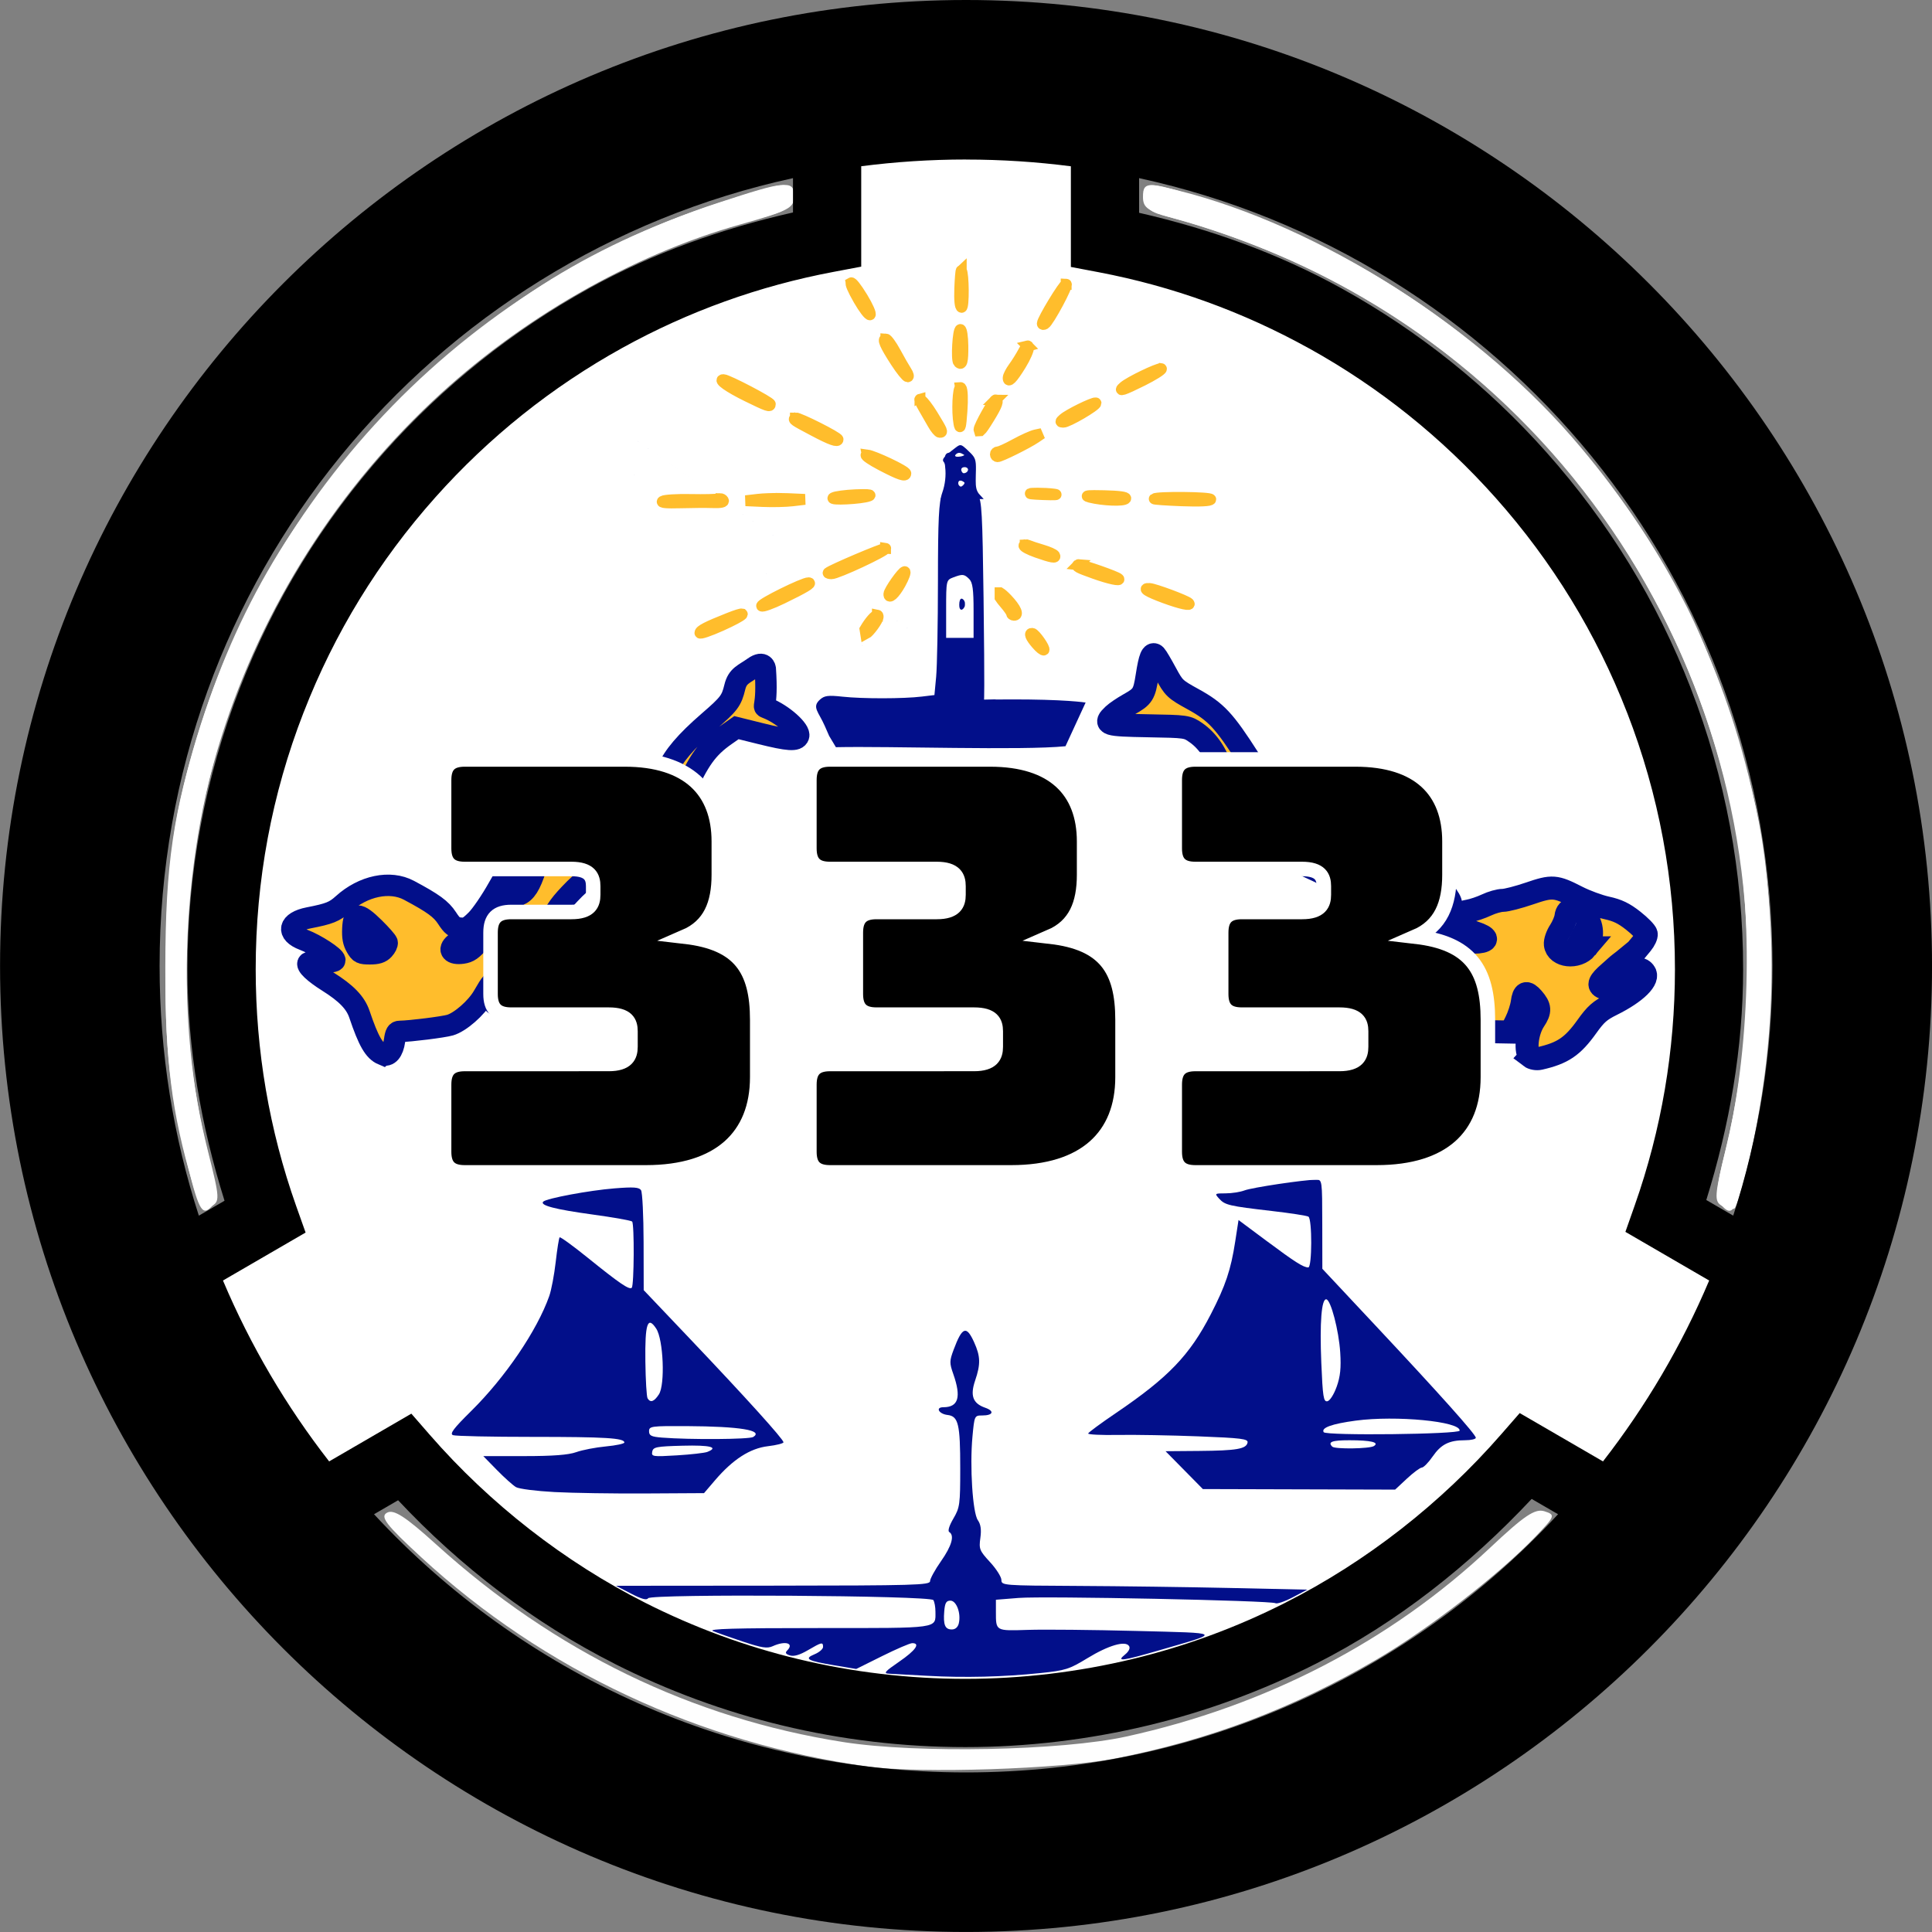
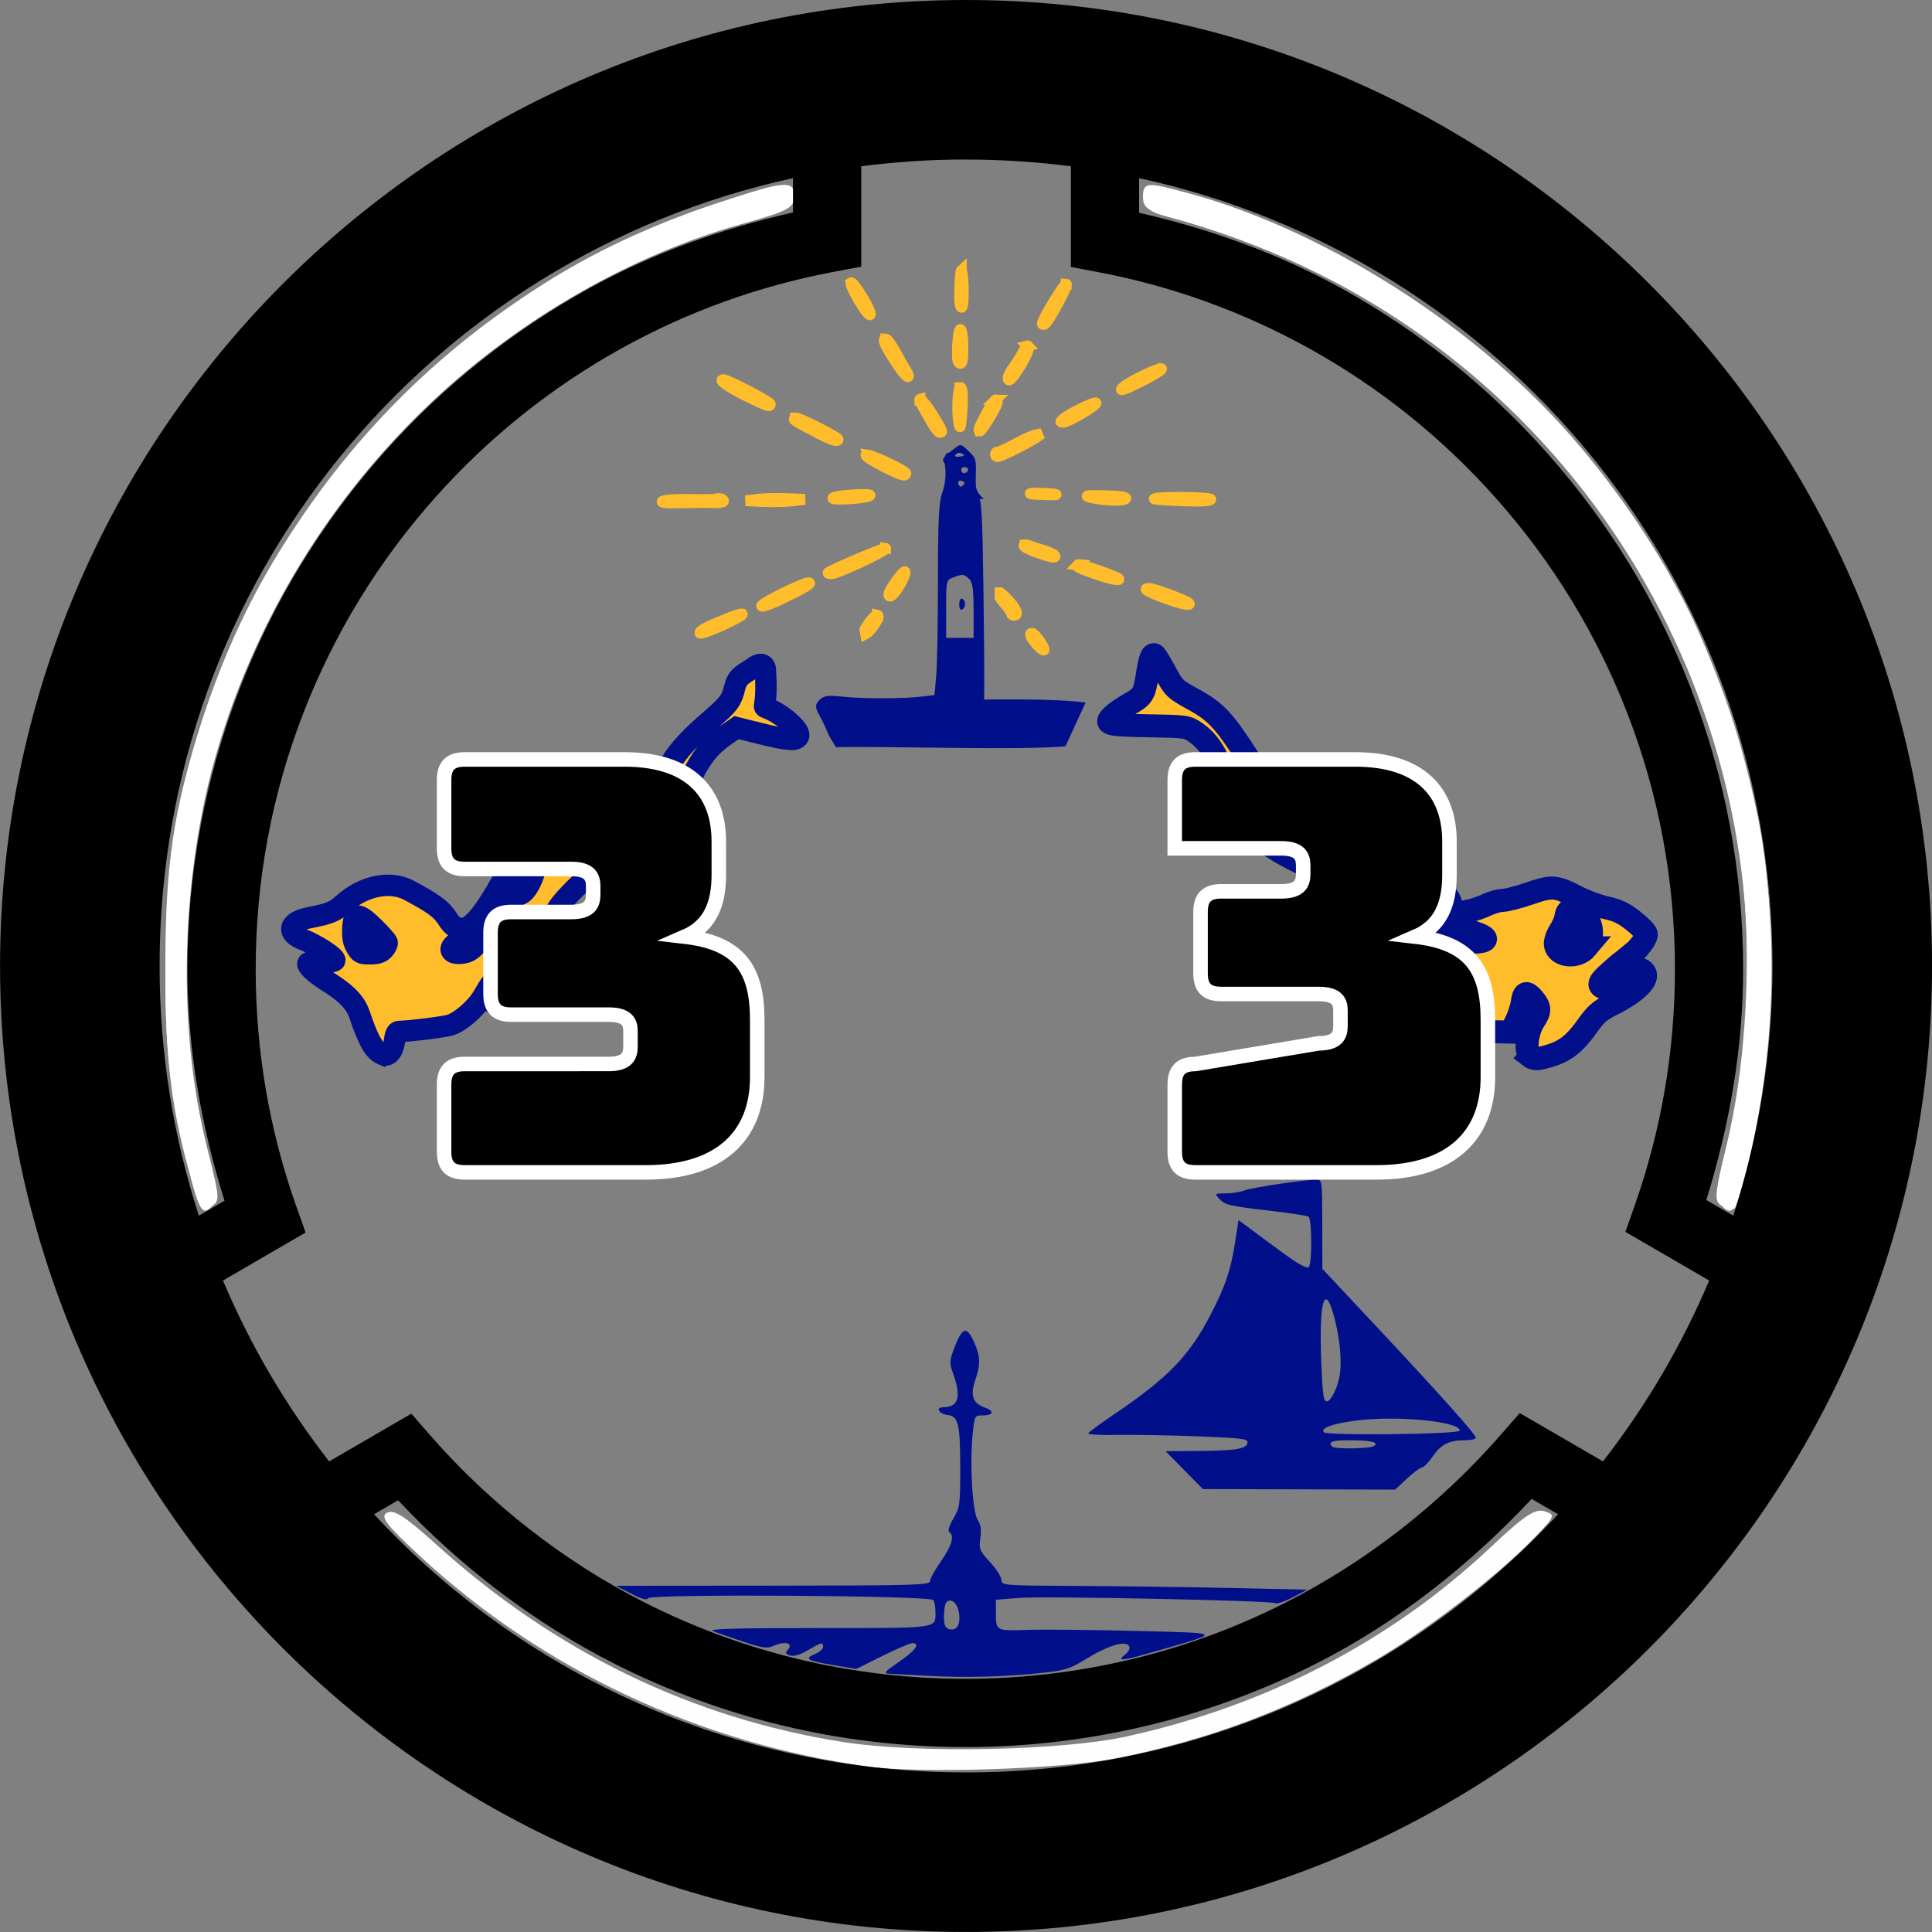
<svg xmlns="http://www.w3.org/2000/svg" width="133.1mm" height="133.1mm" version="1.1" viewBox="0 0 133.1 133.1">
  <rect x="0" y="0" width="133.1" height="133.1" fill="#808080" stroke="none" />
  <g transform="translate(-57.427 -70.189)">
    <g fill="#fff" fill-rule="evenodd">
      <g fill-opacity=".992" stroke-width="5.399">
        <path transform="matrix(.265 0 0 .265 57.427 70.189)" d="m225.71 459.26c-43.865-6.088-84.333-25.036-116.19-54.403-9.14-8.425-10.776-10.552-8.914-11.593 1.738-0.973 4.768 0.979 12.765 8.221 30.82 27.914 66.482 45.225 105.89 51.405 19.138 3.001 56.728 2.26 73.592-1.45 36.423-8.013 68.678-24.753 94.504-49.047 8.956-8.425 11.722-10.278 14.175-9.499 2.898 0.92 2.777 1.25-2.459 6.697-9.413 9.794-27.708 23.926-41.177 31.808-21.703 12.7-43.491 20.953-68.007 25.758-14.071 2.758-50.792 3.961-64.18 2.103z" />
        <path transform="matrix(.265 0 0 .265 57.427 70.189)" d="m447.25 312.99c-1.287-1.551-1.02-4.568 1.172-13.214 6.593-26.009 7.56-61.935 2.34-86.919-16.022-76.671-70.564-135.23-145.3-156.01-7.107-1.976-8.321-2.8-8.321-5.651 0-4.369 1.288-4.265 18.945 1.518 52.673 17.254 97.837 56.125 122.72 105.62 7.697 15.31 16.162 41.414 19.07 58.808 4.493 26.884 2.618 63.862-4.546 89.643-2.385 8.584-3.317 9.535-6.081 6.205z" />
        <path transform="matrix(.265 0 0 .265 57.427 70.189)" d="m48.851 303.21c-5.142-20.694-6.402-34.082-5.587-59.392 0.593-18.416 1.579-27.262 4.346-38.981 16.976-71.892 69.498-129.31 139.16-152.13 17.674-5.79 18.945-5.89 18.945-1.496 0 2.942-1.198 3.678-9.643 5.922-62.528 16.618-115.36 66.241-136.7 128.39-12.343 35.955-14.252 79.561-5.05 115.34 1.943 7.553 2.259 10.943 1.147 12.283-2.767 3.334-3.656 2-6.621-9.935z" />
      </g>
-       <path d="m117.1 189.11c-11.8-1.638-22.399-7.055-30.861-15.771-1.756-1.809-3.291-3.289-3.411-3.289-0.12 0-1.486 0.731-3.036 1.624-1.55 0.893-2.874 1.624-2.943 1.624-0.493 0-7.519-11.899-7.519-12.734 0-0.093 1.325-0.947 2.944-1.899s2.971-1.75 3.003-1.772c0.033-0.023-0.453-1.606-1.079-3.518-1.919-5.863-2.567-10.932-2.324-18.191 0.166-4.963 0.433-7.194 1.224-10.209 3.292-12.552 9.814-22.312 20.012-29.95 5.513-4.129 14.016-7.879 20.584-9.079l2.741-0.501v-7.459l2.496-0.261c3.156-0.33 7.64-0.329 10.397 0.002l2.132 0.256v3.801c0 3.457 0.07 3.801 0.768 3.801 1.617 0 8.682 2.083 12.183 3.593 13.97 6.023 24.539 17.611 29.261 32.085 3.268 10.015 3.28 21.729 0.033 31.826-0.659 2.05-1.16 3.755-1.113 3.787 0.047 0.033 1.41 0.825 3.03 1.762s2.944 1.79 2.944 1.897c0 0.603-3.245 6.539-5.148 9.416l-2.217 3.353-6.295-3.412-2.996 3.154c-7.134 7.51-16.399 12.827-26.349 15.12-4.915 1.133-13.816 1.587-18.461 0.942z" style="paint-order:stroke fill markers" />
      <path transform="matrix(.265 0 0 .265 57.427 70.189)" d="m50.054 307.59c-5.393-18.159-7.106-31.761-7.073-56.164 0.036-26.881 2.018-40.256 9.413-63.52 10.294-32.383 26.231-58.143 51.799-83.724 25.935-25.948 50.557-41.143 84.038-51.863 16.763-5.367 18.197-5.46 18.197-1.18 0 2.935-1.482 3.702-13.912 7.196-28.433 7.992-57.39 24.621-80.1 45.998-53.428 50.295-75.885 125.41-58.321 195.08 3.089 12.252 3.124 12.963 0.709 14.255-2.192 1.173-2.845 0.338-4.752-6.083z" style="paint-order:stroke fill markers" />
      <path transform="matrix(.265 0 0 .265 57.427 70.189)" d="m447.66 313.49c-2.059-1.153-1.96-2.596 1.024-14.942 21.983-90.932-21.986-185.35-105.96-227.53-11.27-5.661-27.293-11.687-38.799-14.591-5.148-1.299-6.071-2.085-6.071-5.162 0-3.35 0.357-3.552 4.643-2.618 36.573 7.972 79.524 34.289 106.28 65.122 44.961 51.807 61.742 120.07 46.044 187.29-1.604 6.868-3.36 12.762-3.902 13.097-0.542 0.335-2.012 0.035-3.265-0.666z" style="paint-order:stroke fill markers" />
    </g>
    <path d="m123.98 70.189c-36.689 0-66.549 29.86-66.549 66.549s29.86 66.549 66.549 66.549c36.689 0 66.549-29.86 66.549-66.549s-29.86-66.549-66.549-66.549zm0 10.992c2.449 0 4.859 0.159 7.222 0.464v6.934l1.911 0.363c5.085 0.966 9.95 2.727 14.496 5.248v-0.003c4.839 2.684 9.164 6.15 12.856 10.299 3.901 4.385 6.946 9.358 9.055 14.797v3e-3h3e-3c2.187 5.635 3.295 11.573 3.295 17.678 0 5.595-0.933 11.053-2.767 16.256l-0.646 1.835 5.771 3.351c-1.896 4.488-4.366 8.671-7.315 12.462l-5.737-3.329-1.275 1.461c-4.151 4.765-9.285 8.778-14.875 11.606l-3e-3 3e-3c-3.347 1.696-6.891 3.002-10.53 3.875-3.748 0.901-7.622 1.365-11.514 1.365-3.887 0-7.76-0.459-11.498-1.359h-3e-3c-3.638-0.874-7.175-2.178-10.525-3.869-5.584-2.822-10.718-6.822-14.861-11.578l-1.274-1.463-5.663 3.289c-2.95-3.791-5.419-7.973-7.315-12.462l5.693-3.304-0.653-1.838c-1.847-5.215-2.785-10.693-2.785-16.301 0-6.112 1.107-12.057 3.301-17.698h0.003v-3e-3c2.115-5.452 5.165-10.426 9.08-14.818 3.704-4.155 8.035-7.612 12.889-10.297 4.552-2.514 9.43-4.267 14.529-5.227l1.914-0.362v-6.917c2.364-0.305 4.774-0.464 7.223-0.464zm-11.922 1.28v2.365c-4.885 1.109-9.613 2.779-14.016 5.211l-0.003 0.003c-5.314 2.939-10.069 6.733-14.123 11.281-4.282 4.804-7.635 10.272-9.953 16.246-2.404 6.182-3.623 12.717-3.623 19.399 0 5.461 0.946 10.797 2.555 15.945l-1.769 1.027c-1.753-5.413-2.704-11.192-2.704-17.199 0-26.654 18.643-48.84 43.635-54.277zm23.844 0c24.992 5.437 43.635 27.624 43.635 54.277 0 6.008-0.95 11.787-2.704 17.2l-1.855-1.077c1.597-5.133 2.537-10.449 2.537-15.896 0-6.675-1.217-13.203-3.613-19.377v-3e-3c-2.311-5.96-5.658-11.426-9.925-16.223-4.04-4.541-8.787-8.343-14.088-11.283-4.397-2.438-9.112-4.115-13.986-5.23zm27.045 90.992 1.818 1.055c-10.138 10.946-24.641 17.787-40.785 17.787-16.143 0-30.647-6.841-40.785-17.787l1.658-0.963c4.293 4.578 9.364 8.459 14.928 11.27v3e-3c3.669 1.853 7.548 3.284 11.545 4.244 4.103 0.988 8.344 1.488 12.6 1.488 4.264 0 8.504-0.509 12.611-1.496 3.997-0.96 7.882-2.391 11.555-4.252 5.564-2.815 10.562-6.771 14.855-11.348z" color="#000000" color-rendering="auto" dominant-baseline="auto" image-rendering="auto" shape-rendering="auto" solid-color="#000000" style="font-feature-settings:normal;font-variant-alternates:normal;font-variant-caps:normal;font-variant-ligatures:normal;font-variant-numeric:normal;font-variant-position:normal;isolation:auto;mix-blend-mode:normal;paint-order:markers stroke fill;shape-padding:0;text-decoration-color:#000000;text-decoration-line:none;text-decoration-style:solid;text-indent:0;text-orientation:mixed;text-transform:none;white-space:normal" />
    <g fill="#020f8a" fill-rule="evenodd">
-       <path d="m95.622 172.98c-1.247-0.066-2.438-0.218-2.646-0.339-0.208-0.121-0.8-0.652-1.316-1.179l-0.938-0.959h2.821c1.98 0 3.049-0.081 3.584-0.273 0.419-0.15 1.336-0.327 2.038-0.393 0.702-0.066 1.276-0.188 1.276-0.271 0-0.307-1.308-0.387-6.339-0.387-2.837 0-5.297-0.053-5.468-0.119-0.241-0.093 0.036-0.46 1.26-1.669 2.343-2.313 4.536-5.544 5.372-7.914 0.145-0.41 0.345-1.468 0.445-2.351 0.1-0.883 0.222-1.645 0.27-1.694 0.048-0.048 0.922 0.587 1.943 1.411 2.176 1.758 2.862 2.226 3.026 2.062 0.162-0.162 0.185-4.402 0.025-4.562-0.07-0.07-1.303-0.288-2.74-0.485-2.57-0.352-3.638-0.631-3.384-0.885 0.226-0.226 3.172-0.776 4.9-0.914 1.337-0.107 1.706-0.081 1.84 0.131 0.092 0.146 0.171 1.753 0.175 3.572l7e-3 3.307 3.233 3.402c3.771 3.967 6.397 6.873 6.397 7.079 0 0.08-0.481 0.201-1.068 0.271-1.234 0.145-2.417 0.907-3.651 2.35l-0.755 0.883-4.019 0.023c-2.211 0.013-5.04-0.031-6.287-0.097zm10.536-2.766c0.816-0.321 0.194-0.477-1.699-0.427-1.821 0.048-2.036 0.09-2.098 0.413-0.065 0.339 0.033 0.353 1.699 0.252 0.972-0.059 1.916-0.167 2.098-0.238zm3.16-1.027c0.73-0.461-0.911-0.73-4.577-0.75-2.453-0.013-2.599 7e-3 -2.599 0.354 0 0.303 0.159 0.38 0.898 0.438 1.926 0.152 6.015 0.124 6.278-0.043zm-6.497-2.938c0.436-0.666 0.309-3.773-0.185-4.527-0.595-0.909-0.781-0.346-0.748 2.261 0.017 1.289 0.085 2.432 0.153 2.542 0.198 0.32 0.448 0.232 0.78-0.275z" stop-color="#000000" style="paint-order:fill markers stroke" />
      <path d="m139.01 171.47-1.286-1.304 2.325-0.019c2.571-0.021 3.24-0.137 3.325-0.576 0.049-0.255-0.413-0.313-3.401-0.429-1.902-0.073-4.393-0.117-5.537-0.097-1.143 0.02-2.063-0.025-2.043-0.1s0.881-0.709 1.914-1.41c3.615-2.452 5.078-3.976 6.537-6.807 1.014-1.968 1.378-3.053 1.678-4.999l0.23-1.489 1.909 1.422c1.987 1.479 2.558 1.843 2.897 1.843 0.264 0 0.272-3.336 9e-3 -3.499-0.106-0.066-1.233-0.24-2.504-0.387-2.968-0.344-3.244-0.408-3.644-0.85-0.324-0.358-0.313-0.367 0.441-0.367 0.425 0 1.012-0.092 1.305-0.203 0.517-0.198 4.073-0.73 4.926-0.738 0.423-4e-3 0.425 9e-3 0.43 3.067l5e-3 3.071 3.657 3.905c4.469 4.771 6.916 7.509 6.916 7.736 0 0.094-0.335 0.171-0.744 0.171-1.095 0-1.647 0.278-2.231 1.121-0.287 0.415-0.621 0.757-0.742 0.761-0.121 4e-3 -0.585 0.347-1.031 0.763l-0.811 0.756-13.246-0.038zm13.066-1.658c0.405-0.256-0.204-0.401-1.685-0.401-1.204 0-1.509 0.114-1.181 0.441 0.182 0.182 2.568 0.149 2.866-0.04zm5.909-1.063c0.061-0.634-4.389-1.062-7.163-0.689-1.644 0.221-2.391 0.491-2.203 0.796 0.155 0.251 9.341 0.146 9.366-0.107zm-8.471-3.025c0.251-0.706 0.312-1.302 0.244-2.362-0.097-1.517-0.647-3.618-0.958-3.66-0.332-0.045-0.461 1.597-0.345 4.377 0.098 2.346 0.153 2.695 0.418 2.645 0.172-0.032 0.451-0.468 0.64-1.001z" stop-color="#000000" style="paint-order:fill markers stroke" />
      <path d="m121.31 185.64c-1.195-0.067-2.383-0.132-2.639-0.146-0.398-0.021-0.296-0.141 0.703-0.828 1.13-0.776 1.482-1.276 0.899-1.276-0.155 0-1.086 0.4-2.07 0.889l-1.789 0.889-1.473-0.246c-1.899-0.317-2.151-0.456-1.396-0.768 0.321-0.133 0.584-0.359 0.584-0.503 0-0.354-0.089-0.335-1.047 0.226-0.557 0.326-0.964 0.445-1.234 0.359-0.293-0.093-0.346-0.184-0.195-0.336 0.509-0.509-0.118-0.698-0.993-0.3-0.378 0.172-0.75 0.115-2.041-0.314-0.868-0.288-1.8-0.617-2.071-0.73-0.367-0.153 1.48-0.206 7.236-0.206 8.475 0 8.088 0.054 8.088-1.134 0-0.312-0.064-0.668-0.143-0.792-0.202-0.318-19.458-0.441-19.655-0.126-0.095 0.152-0.446 0.055-1.174-0.322l-1.039-0.538 10.82-9e-3c9.763-8e-3 10.82-0.038 10.82-0.31 0-0.165 0.34-0.786 0.756-1.378 0.741-1.057 0.943-1.774 0.566-2.007-0.115-0.071-3e-3 -0.437 0.283-0.925 0.445-0.759 0.474-0.97 0.474-3.472 0-3.041-0.128-3.58-0.873-3.667-0.603-0.071-0.856-0.533-0.292-0.533 1.041 0 1.248-0.693 0.685-2.291-0.266-0.754-0.264-0.9 0.027-1.677 0.589-1.576 0.876-1.683 1.404-0.521 0.446 0.982 0.461 1.517 0.076 2.647-0.356 1.044-0.159 1.579 0.689 1.875 0.664 0.231 0.551 0.534-0.198 0.534-0.535 0-0.541 0.012-0.676 1.459-0.192 2.054 0.013 5.244 0.37 5.753 0.201 0.287 0.253 0.652 0.174 1.227-0.105 0.763-0.059 0.875 0.669 1.666 0.43 0.466 0.781 1.02 0.781 1.23 0 0.374 0.115 0.383 5.244 0.408 2.884 0.014 7.626 0.078 10.536 0.142l5.292 0.116-0.999 0.526c-0.55 0.29-1.087 0.472-1.195 0.406-0.298-0.184-15.923-0.504-17.697-0.362l-1.559 0.125v0.818c0 1.352-0.04 1.329 2.222 1.257 1.117-0.036 4.454-3e-3 7.416 0.073 6.071 0.155 5.967 0.071 1.639 1.327-2.593 0.753-3.007 0.805-2.385 0.302 0.264-0.214 0.373-0.438 0.283-0.584-0.245-0.397-1.413-0.058-2.875 0.835-1.24 0.757-1.513 0.844-3.213 1.021-2.577 0.269-5.252 0.334-7.811 0.191zm2.172-3.62c0.162-0.686-0.162-1.559-0.579-1.559-0.286 0-0.377 0.156-0.424 0.729-0.077 0.942 0.053 1.256 0.523 1.256 0.239 0 0.418-0.158 0.481-0.425z" stop-color="#000000" style="paint-order:fill markers stroke" />
    </g>
    <path d="m123.65 88.826c-0.033 0.03-0.077 0.557-0.103 1.228-0.031 0.804 0.018 1.305 0.129 1.309 0.165 6e-3 0.147-2.334-0.02-2.536-2e-3 -2e-3 -4e-3 -3e-3 -6e-3 -6.7e-4zm-7.584 0.847c-0.063 0.036 0.088 0.436 0.509 1.167 0.355 0.618 0.714 1.085 0.797 1.038 0.083-0.047-0.153-0.585-0.524-1.194-0.44-0.721-0.719-1.048-0.782-1.012zm14.812 0.095c-0.156-6e-3 -1.634 2.43-1.645 2.709-3e-3 0.076 0.075 0.092 0.173 0.036 0.271-0.153 1.657-2.739 1.472-2.746zm-7.284 3.12c-0.174-7e-3 -0.297 2.08-0.133 2.257 0.232 0.251 0.316-0.061 0.302-1.128-8e-3 -0.617-0.084-1.125-0.169-1.129zm-5.14 0.654c-0.255-0.01-0.073 0.411 0.677 1.572 0.365 0.565 0.739 1.031 0.83 1.034 0.091 4e-3 0.05-0.17-0.092-0.386-0.141-0.216-0.477-0.802-0.747-1.303-0.271-0.501-0.572-0.914-0.668-0.918zm9.762 0.477c-0.059 0.015-0.153 0.146-0.286 0.395-0.171 0.321-0.475 0.807-0.675 1.079-0.2 0.273-0.367 0.595-0.372 0.717-0.017 0.381 0.282 0.08 0.875-0.883 0.314-0.51 0.552-1.056 0.528-1.212-0.011-0.073-0.034-0.105-0.07-0.096zm9.203 1.566c-0.233-0.028-2.153 0.89-2.567 1.243-0.447 0.381-0.04 0.251 1.293-0.416 0.71-0.355 1.294-0.719 1.298-0.809 0-0.011-8e-3 -0.017-0.023-0.019zm-30.148 0.759c-0.408-0.016 0.373 0.534 1.631 1.15 1.419 0.694 1.585 0.75 1.593 0.538 6e-3 -0.145-2.92-1.676-3.224-1.688zm16.326 0.546c-0.179 0.018-0.261 1.632-0.107 2.474 0.082 0.449 0.128 0.261 0.209-0.848 0.061-0.832 0.034-1.501-0.065-1.609-0.013-0.014-0.025-0.019-0.037-0.018zm-2.792 0.804c-0.049 0.013 0.01 0.191 0.237 0.579 0.182 0.311 0.474 0.819 0.65 1.13s0.389 0.567 0.473 0.57c0.235 9e-3 0.205-0.065-0.486-1.197-0.328-0.537-0.638-0.921-0.791-1.042-0.038-0.03-0.067-0.044-0.083-0.04zm5.211 0.046c-0.128-4e-3 -1.141 1.802-1.143 2.039 0 0.039 3e-3 0.068 0.01 0.088l0.091-5e-3c0.1-0.086 0.283-0.353 0.595-0.861 0.564-0.915 0.682-1.252 0.446-1.26zm6.898 0.204c-0.201-0.03-1.858 0.777-2.225 1.098-0.226 0.198-0.227 0.227-9e-3 0.235 0.304 0.011 2.247-1.123 2.254-1.315 0-0.01-6e-3 -0.016-0.02-0.018zm-20.691 1.03c-9e-3 3.4e-4 -0.015 2e-3 -0.018 5e-3 -0.144 0.133-0.136 0.14 1.28 0.89 1.186 0.629 1.67 0.799 1.677 0.591 6e-3 -0.152-2.67-1.498-2.939-1.487zm16.976 1.087-0.429 0.092c-0.236 0.051-0.868 0.335-1.405 0.631-0.538 0.296-1.063 0.534-1.167 0.53-0.104-4e-3 -0.193 0.07-0.197 0.163-4e-3 0.093 0.063 0.172 0.149 0.175 0.195 7e-3 2.068-0.922 2.63-1.306zm-12.025 1.472c-0.032-4e-3 -0.055-4e-3 -0.07 1e-3 -0.11 0.037 0.362 0.36 1.049 0.718 1.274 0.663 1.67 0.793 1.679 0.554 7e-3 -0.178-2.185-1.212-2.658-1.274zm11.739 2.631c-0.123-2.4e-4 -0.238 2e-3 -0.338 7e-3 -0.398 0.021-0.075 0.063 0.718 0.093 0.793 0.03 1.12 0.013 0.725-0.038-0.296-0.038-0.736-0.062-1.105-0.062zm-12.015 0.095c-0.143 6.9e-4 -0.317 5e-3 -0.522 0.014-0.702 0.031-1.393 0.123-1.537 0.206-0.331 0.19 1.951 0.078 2.457-0.12 0.172-0.067 0.029-0.102-0.399-0.1zm15.911 0.069c-0.54 2e-3 -0.613 0.038-0.292 0.119 0.898 0.225 2.335 0.28 2.46 0.094 0.072-0.106-0.454-0.179-1.47-0.203-0.287-7e-3 -0.518-0.01-0.698-0.01zm6.158 0.127c-0.95-9e-3 -1.925 0.021-2.022 0.1-0.04 0.032 0.818 0.094 1.907 0.135 1.23 0.047 1.984 9e-3 1.987-0.098 3e-3 -0.079-0.922-0.128-1.872-0.137zm-27.804 0.072c-0.556-4e-3 -1.161 0.018-1.513 0.059l-0.854 0.099 1.187 0.054c0.653 0.029 1.573 9e-3 2.042-0.046l0.853-0.101-1.187-0.053c-0.163-7e-3 -0.343-0.011-0.528-0.013zm-4.141 0.012c-0.033 2e-5 -0.067 5e-3 -0.099 0.016-0.128 0.044-0.993 0.063-1.921 0.044s-1.794 0.034-1.924 0.119c-0.155 0.101 0.263 0.14 1.208 0.112 0.795-0.023 1.814-0.029 2.263-0.013 0.535 0.02 0.78-0.034 0.711-0.156-0.043-0.076-0.139-0.123-0.238-0.123zm21.031 3.175c-0.051 6e-3 -0.083 0.03-0.084 0.07-3e-3 0.081 0.391 0.286 0.875 0.456 1.044 0.366 1.354 0.421 1.237 0.214-0.048-0.084-0.418-0.25-0.824-0.369-0.406-0.119-0.861-0.27-1.01-0.334-0.075-0.032-0.144-0.044-0.194-0.039zm-9.619 0.253c-0.212-9e-3 -3.672 1.457-3.949 1.679-0.04 0.032 0.06 0.064 0.222 0.07 0.37 0.014 3.73-1.554 3.737-1.744 1.3e-4 -4e-3 -3e-3 -5e-3 -0.01-6e-3zm13.299 1.118c-0.024-2e-3 -0.038-1e-3 -0.044 4e-3 -0.143 0.133-0.018 0.201 1.136 0.613 1.009 0.361 1.836 0.538 1.669 0.357-0.139-0.15-2.407-0.941-2.761-0.974zm-11.979 0.484c-0.156-6e-3 -1.081 1.305-1.09 1.546-0.014 0.372 0.396 7e-3 0.792-0.707 0.254-0.458 0.388-0.835 0.297-0.839zm-6.621 0.767c-0.35-0.013-3.32 1.454-3.237 1.6 0.044 0.077 0.679-0.15 1.413-0.505 1.543-0.747 2.105-1.084 1.824-1.095zm23.491 0.395c-0.543-0.033-0.142 0.22 1.037 0.654 1.105 0.407 1.864 0.568 1.666 0.355-0.16-0.173-2.342-0.987-2.703-1.009zm-10.3 0.293v0.336c0.076 0.112 0.17 0.238 0.304 0.392 0.268 0.309 0.485 0.62 0.483 0.69-2e-3 0.07 0.073 0.13 0.167 0.134 0.358 0.014 0.16-0.462-0.467-1.123-0.212-0.223-0.375-0.361-0.486-0.429zm-17.774 1.46c-0.07-0.017-0.374 0.07-0.941 0.296-1.49 0.592-1.956 0.833-1.963 1.013-3e-3 0.09 0.654-0.133 1.463-0.496 0.824-0.37 1.327-0.649 1.436-0.761 0.027-0.028 0.029-0.046 6e-3 -0.051zm9.323 0.085c-0.138-0.025-0.526 0.407-0.856 0.97l0.052 0.329c0.235-0.119 0.846-0.943 0.856-1.183 3e-3 -0.073-0.016-0.11-0.052-0.117zm10.673 1.255c-0.241-0.027-0.134 0.245 0.287 0.736 0.233 0.271 0.464 0.455 0.514 0.409 0.106-0.098-0.612-1.124-0.801-1.145z" fill="#ffbd2c" stroke="#ffbd2c" stroke-width=".748" />
    <g fill="#020f8a" fill-rule="evenodd">
      <path d="m114.55 120.89-0.306-0.697c-0.424-0.965-0.902-1.288-0.334-1.802 0.31-0.281 0.567-0.315 1.559-0.207 1.377 0.15 4.2 0.147 5.461-6e-3l0.872-0.105 0.119-1.262c0.066-0.694 0.121-3.643 0.123-6.553 3e-3 -4.333 0.058-5.446 0.303-6.142 0.191-0.544 0.262-1.169 0.197-1.732-0.077-0.664-0.034-0.907 0.171-0.986 0.15-0.058 0.273-0.022 0.273 0.078 0 0.274 0.944 0.221 0.951-0.053 3e-3 -0.133 0.127-0.076 0.283 0.131 0.166 0.219 0.277 0.784 0.277 1.403 0 0.682 0.103 1.149 0.301 1.368 0.26 0.287 0.312 1.254 0.387 7.062 0.085 6.643 0.034 7 0.034 7 1.873-0.047-0.322 0.012 1.672-0.013 3.905-0.017 5.325 0.215 5.325 0.215l-1.387 3.009c-2.982 0.304-12.097-0.014-15.817 0.067zm13.317-1.94c-46.957-32.51-23.479-16.255 0 0zm-5.555-0.174c-43.254-32.394-21.627-16.197 0 0zm2.187-6.52c0-1.454-0.067-1.943-0.297-2.173-0.348-0.348-0.46-0.359-1.108-0.113-0.478 0.182-0.485 0.212-0.485 2.173v1.989h1.89zm-0.648-8.728c0.163-0.264-0.329-0.589-0.553-0.365-0.182 0.182-7e-3 0.576 0.256 0.576 0.092 0 0.225-0.095 0.297-0.21zm0.27-1.018c0-0.157-0.168-0.283-0.378-0.283-0.377 0-0.492 0.201-0.252 0.441 0.23 0.23 0.63 0.13 0.63-0.157z" stop-color="#000000" style="paint-order:fill markers stroke" />
      <path transform="matrix(.265 0 0 .265 57.427 70.189)" d="m244.52 129.74c0-0.036 0.139-0.289 0.268-0.489 0.076-0.117 0.171-0.279 0.212-0.36 0.496-0.991 0.858-2.799 0.957-4.786 0.025-0.495 0.011-1.662-0.024-2.036-0.053-0.568-0.129-0.988-0.239-1.323-0.087-0.264-0.187-0.455-0.317-0.604-0.056-0.064-0.128-0.17-0.16-0.234-0.138-0.276-0.069-0.566 0.228-0.96 0.13-0.173 0.691-0.73 1.008-1 0.492-0.42 1.32-1.077 2.036-1.616 0.369-0.278 0.537-0.39 0.71-0.477 0.209-0.104 0.279-0.123 0.466-0.121 0.141 1e-3 0.183 8e-3 0.284 0.045 0.295 0.11 0.617 0.344 1.177 0.854 0.401 0.366 0.989 0.929 1.278 1.224 1.124 1.147 1.342 1.84 1.312 4.165-5e-3 0.404-0.021 1.093-0.035 1.531-0.028 0.851-0.024 2.108 8e-3 2.47 0.066 0.759 0.183 1.258 0.402 1.706 0.219 0.449 0.43 0.721 1.06 1.365 0.297 0.303 0.591 0.629 0.591 0.655 0 4e-3 -2.525 7e-3 -5.611 7e-3 -3.811 0-5.611-5e-3 -5.611-0.016zm5.954-3.218c0.067-0.017 0.145-0.044 0.174-0.058 0.063-0.033 0.206-0.178 0.314-0.32 0.075-0.099 0.079-0.108 0.073-0.187-0.024-0.326-0.533-0.794-1.053-0.969-0.144-0.048-0.393-0.059-0.503-0.023-0.175 0.058-0.312 0.241-0.348 0.466-0.085 0.525 0.231 0.996 0.748 1.114 0.13 0.03 0.436 0.018 0.596-0.024zm0.727-3.316c0.252-0.067 0.482-0.199 0.522-0.299 0.077-0.193 0.103-0.576 0.051-0.751-0.139-0.469-0.544-0.743-1.051-0.713-0.398 0.024-0.657 0.157-0.776 0.399-0.153 0.311-0.011 0.743 0.371 1.131 0.1 0.102 0.235 0.21 0.318 0.255 0.066 0.036 0.393 0.023 0.564-0.023zm-0.626-4.443c0.118-0.039 0.271-0.101 0.341-0.138l0.127-0.068-0.074-0.067c-0.184-0.167-0.779-0.529-1.042-0.634-0.225-0.09-0.324-0.113-0.521-0.123-0.205-0.01-0.335 0.015-0.505 0.097-0.29 0.14-0.608 0.47-0.608 0.631 3.1e-4 0.251 0.512 0.361 1.724 0.369l0.343 2e-3z" stop-color="#000000" style="paint-order:fill markers stroke" />
      <path transform="matrix(.265 0 0 .265 57.427 70.189)" d="m249.67 158.39c-0.213-0.213-0.292-0.542-0.291-1.214 6.5e-4 -0.926 0.241-1.547 0.6-1.547 0.229 0 0.55 0.266 0.721 0.598 0.134 0.26 0.162 0.401 0.162 0.821 0 0.443-0.023 0.549-0.186 0.843-0.312 0.562-0.732 0.771-1.005 0.499z" stop-color="#000000" style="paint-order:fill markers stroke" />
    </g>
    <path d="m83.789 142.84c-0.584-0.245-0.972-0.917-1.6-2.775-0.272-0.802-0.897-1.45-2.179-2.255-0.957-0.601-1.502-1.121-1.35-1.285 0.048-0.052 0.481-0.08 0.962-0.064 0.547 0.019 0.875-0.027 0.875-0.124 0-0.231-1.31-1.084-2.15-1.401-1.225-0.461-1.052-1.241 0.336-1.512 1.447-0.282 1.786-0.418 2.376-0.951 1.392-1.26 3.239-1.645 4.545-0.948 1.674 0.893 2.214 1.288 2.621 1.913 0.352 0.541 0.506 0.658 0.912 0.695 0.415 0.038 0.58-0.047 1.102-0.565 0.338-0.335 1.016-1.326 1.506-2.202 1.701-3.039 3.05-4.038 6.29-4.661 1.377-0.264 2.114-0.486 2.747-0.827 1.158-0.623 2.242-1.71 2.622-2.627 0.394-0.952 1.268-1.98 2.842-3.343 1.411-1.221 1.575-1.437 1.803-2.379 0.194-0.8 0.621-0.877 1.305-1.365 0.704-0.501 0.793 0.083 0.793 0.083 0.199 2.87-0.299 2.558 0.133 2.727 1.064 0.416 2.307 1.523 2.163 1.927-0.123 0.345-0.688 0.308-2.624-0.172l-1.656-0.411-0.763 0.534c-1.236 0.865-1.829 1.688-2.842 3.951-0.535 1.196-1.153 2.339-1.474 2.733-0.73 0.892-1.919 1.732-3.127 2.208-1.895 0.747-2.309 1.003-3.28 2.03-0.811 0.857-1.066 1.256-1.664 2.603-0.902 2.032-1.864 3.646-2.622 4.397-0.882 0.875-1.188 0.792-0.845-0.229 0.116-0.345 0.12-0.524 0.016-0.637-0.173-0.186-0.286-0.066-0.844 0.904-0.475 0.825-1.587 1.797-2.288 2-0.473 0.137-2.751 0.422-3.447 0.431-0.235 3e-3 -0.303 0.118-0.375 0.638-0.104 0.746-0.424 1.121-0.816 0.956zm0.075-7.24c0.152-0.164 0.258-0.378 0.235-0.476-0.023-0.098-0.423-0.553-0.89-1.012-1.112-1.095-1.421-1.085-1.473 0.051-0.027 0.594 0.032 0.915 0.233 1.265 0.246 0.429 0.328 0.47 0.944 0.47 0.501 0 0.745-0.076 0.951-0.298zm6.632-0.595c0.363-0.423 0.847-0.835 1.075-0.914 0.332-0.116 0.501-0.339 0.849-1.123 0.276-0.621 0.546-1.025 0.739-1.104 0.497-0.205 0.791-0.667 1.18-1.855l0.368-1.123 0.722-0.073c0.397-0.04 0.872-0.186 1.054-0.325 0.183-0.139 0.556-0.253 0.829-0.253 0.626 0 0.922-0.12 0.922-0.374 0-0.345-0.663-0.396-1.805-0.138-1.873 0.423-2.094 0.579-2.565 1.819-0.326 0.858-0.526 1.166-1.009 1.557-0.384 0.311-0.709 0.741-0.898 1.188-0.182 0.43-0.485 0.839-0.785 1.058-0.269 0.197-0.636 0.589-0.814 0.871-0.231 0.365-0.46 0.541-0.795 0.608-0.259 0.052-0.624 0.225-0.811 0.383-0.491 0.416-0.211 0.751 0.538 0.645 0.44-0.062 0.668-0.222 1.204-0.847z" fill="#ffbd2c" fill-rule="evenodd" stop-color="#000000" stroke="#020f8a" stroke-linecap="round" stroke-width="1.475" style="paint-order:stroke fill markers" />
    <path d="m162.86 142.99c-0.404-0.306-0.251-1.728 0.269-2.507 0.43-0.643 0.411-0.93-0.1-1.519-0.435-0.502-0.639-0.423-0.73 0.283-0.045 0.344-0.241 0.945-0.436 1.335l-0.355 0.709-1.04-0.02c-1.675-0.032-3.096-0.835-3.962-2.241-0.312-0.506-0.413-0.57-0.768-0.489-0.493 0.112-0.594-0.03-2.308-3.255-0.64-1.205-1.445-2.518-1.788-2.919-0.655-0.765-1.781-1.445-4.276-2.583-1.597-0.728-2.817-1.498-3.609-2.278-0.629-0.62-1.838-2.977-2.207-4.304-0.293-1.052-0.933-1.989-1.739-2.543-0.608-0.418-0.646-0.423-3.311-0.47-2.869-0.051-3.043-0.105-2.365-0.746 0.182-0.172 0.662-0.498 1.066-0.725 0.966-0.542 1.056-0.684 1.26-1.991 0.192-1.237 0.343-1.605 0.562-1.372 0.078 0.083 0.402 0.632 0.719 1.219 0.554 1.025 0.63 1.097 1.887 1.789 1.579 0.87 2.128 1.458 3.814 4.091 1.946 3.039 3.161 3.94 6.268 4.651 3.249 0.743 4.7 1.848 6.216 3.437 1.109 1.162 1.577 1.831 1.405 2.01-0.186 0.193-1.162-0.798-1.756-1.632-0.466-0.655-0.798-0.941-1.421-1.227-0.447-0.205-1.146-0.684-1.553-1.064-0.741-0.691-1.287-0.957-1.58-0.769-0.267 0.171-0.172 0.351 0.27 0.511 0.236 0.085 0.625 0.456 0.875 0.833 0.315 0.475 0.691 0.797 1.252 1.073 0.49 0.241 0.962 0.62 1.215 0.975 0.227 0.32 0.75 0.993 1.162 1.496 0.412 0.503 0.892 1.128 1.067 1.389 0.361 0.539 1.605 1.03 2.402 0.949 0.748-0.076 0.655-0.348-0.216-0.633-0.904-0.296-1.166-0.545-1.097-1.044 0.038-0.274 0.174-0.371 0.636-0.454 0.324-0.058 0.886-0.247 1.25-0.42 0.364-0.173 0.868-0.316 1.121-0.317 0.252-8.9e-4 1.077-0.215 1.834-0.473 1.582-0.541 1.792-0.525 3.293 0.244 0.571 0.293 1.482 0.628 2.024 0.746 0.752 0.163 1.188 0.373 1.836 0.884 0.467 0.368 0.87 0.779 0.895 0.912 0.025 0.133-0.116 0.437-0.313 0.674l-0.358 0.432c-1.873 1.561-0.567 0.394-1.873 1.561-0.699 0.606-0.811 0.875-0.429 1.027 0.442 0.176 0.643 0.09 1.385-0.594 0.776-0.715 1.166-0.839 1.463-0.467 0.373 0.467-0.563 1.398-2.243 2.23-0.826 0.409-1.104 0.654-1.719 1.515-0.985 1.378-1.663 1.837-3.251 2.198-0.213 0.049-0.497-8.9e-4 -0.645-0.114zm3.858-7.501c0.512-0.611 0.462-1.639-0.109-2.231-0.583-0.605-1.228-0.57-1.299 0.07-0.026 0.236-0.211 0.679-0.411 0.985-0.208 0.319-0.345 0.72-0.32 0.941 0.095 0.834 1.508 0.989 2.14 0.235z" fill="#ffbd2c" fill-rule="evenodd" stop-color="#000000" stroke="#020f8a" stroke-linecap="round" stroke-width="1.585" style="paint-order:stroke fill markers" />
    <g stroke="#fff" aria-label="333">
      <path d="m89.444 143.49c-0.988 0-1.422 0.435-1.422 1.422v4.623c0 0.988 0.435 1.422 1.422 1.422h12.486c5.057 0 7.665-2.489 7.665-6.559v-3.951c0-3.477-1.225-5.295-4.978-5.729 1.738-0.751 2.331-2.252 2.331-4.267v-2.292c0-3.477-2.094-5.65-6.48-5.65h-11.024c-0.988 0-1.422 0.435-1.422 1.422v4.702c0 0.988 0.435 1.422 1.422 1.422h7.349c1.264 0 1.501 0.553 1.501 1.185v0.593c0 0.632-0.237 1.185-1.501 1.185h-4.149c-0.988 0-1.422 0.435-1.422 1.422v4.228c0 0.988 0.435 1.422 1.422 1.422h6.717c1.264 0 1.501 0.514 1.501 1.146v1.067c0 0.632-0.237 1.185-1.501 1.185z" />
-       <path d="m114.61 143.49c-0.988 0-1.422 0.435-1.422 1.422v4.623c0 0.988 0.435 1.422 1.422 1.422h12.486c5.057 0 7.665-2.489 7.665-6.559v-3.951c0-3.477-1.225-5.295-4.978-5.729 1.738-0.751 2.331-2.252 2.331-4.267v-2.292c0-3.477-2.094-5.65-6.48-5.65h-11.024c-0.988 0-1.422 0.435-1.422 1.422v4.702c0 0.988 0.435 1.422 1.422 1.422h7.349c1.264 0 1.501 0.553 1.501 1.185v0.593c0 0.632-0.237 1.185-1.501 1.185h-4.149c-0.988 0-1.422 0.435-1.422 1.422v4.228c0 0.988 0.435 1.422 1.422 1.422h6.717c1.264 0 1.501 0.514 1.501 1.146v1.067c0 0.632-0.237 1.185-1.501 1.185z" />
-       <path d="m139.78 143.49c-0.988 0-1.422 0.435-1.422 1.422v4.623c0 0.988 0.435 1.422 1.422 1.422h12.486c5.057 0 7.665-2.489 7.665-6.559v-3.951c0-3.477-1.225-5.295-4.978-5.729 1.738-0.751 2.331-2.252 2.331-4.267v-2.292c0-3.477-2.094-5.65-6.48-5.65h-11.024c-0.988 0-1.422 0.435-1.422 1.422v4.702c0 0.988 0.435 1.422 1.422 1.422h7.349c1.264 0 1.501 0.553 1.501 1.185v0.593c0 0.632-0.237 1.185-1.501 1.185h-4.149c-0.988 0-1.422 0.435-1.422 1.422v4.228c0 0.988 0.435 1.422 1.422 1.422h6.717c1.264 0 1.501 0.514 1.501 1.146v1.067c0 0.632-0.237 1.185-1.501 1.185z" />
+       <path d="m139.78 143.49c-0.988 0-1.422 0.435-1.422 1.422v4.623c0 0.988 0.435 1.422 1.422 1.422h12.486c5.057 0 7.665-2.489 7.665-6.559v-3.951c0-3.477-1.225-5.295-4.978-5.729 1.738-0.751 2.331-2.252 2.331-4.267v-2.292c0-3.477-2.094-5.65-6.48-5.65h-11.024c-0.988 0-1.422 0.435-1.422 1.422v4.702h7.349c1.264 0 1.501 0.553 1.501 1.185v0.593c0 0.632-0.237 1.185-1.501 1.185h-4.149c-0.988 0-1.422 0.435-1.422 1.422v4.228c0 0.988 0.435 1.422 1.422 1.422h6.717c1.264 0 1.501 0.514 1.501 1.146v1.067c0 0.632-0.237 1.185-1.501 1.185z" />
    </g>
    <path d="m82.437 135.15c-0.158-0.242-0.253-0.538-0.271-0.844l-0.019-0.321 0.435 0.428c0.239 0.235 0.512 0.519 0.607 0.631l0.172 0.203h-0.431c-0.399 0-0.435-7e-3 -0.493-0.096z" fill="#020f8a" fill-rule="evenodd" stop-color="#000000" style="paint-order:stroke fill markers" />
    <path d="m165.13 135.55c0-0.054 0.173-0.407 0.384-0.784 0.211-0.377 0.449-0.852 0.529-1.056l0.145-0.371 0.185 0.352c0.149 0.284 0.178 0.45 0.151 0.865-0.029 0.444-0.068 0.547-0.291 0.763-0.202 0.196-0.349 0.259-0.68 0.29-0.3 0.028-0.422 0.011-0.422-0.059z" fill="#020f8a" fill-rule="evenodd" stop-color="#000000" style="paint-order:stroke fill markers" />
  </g>
</svg>